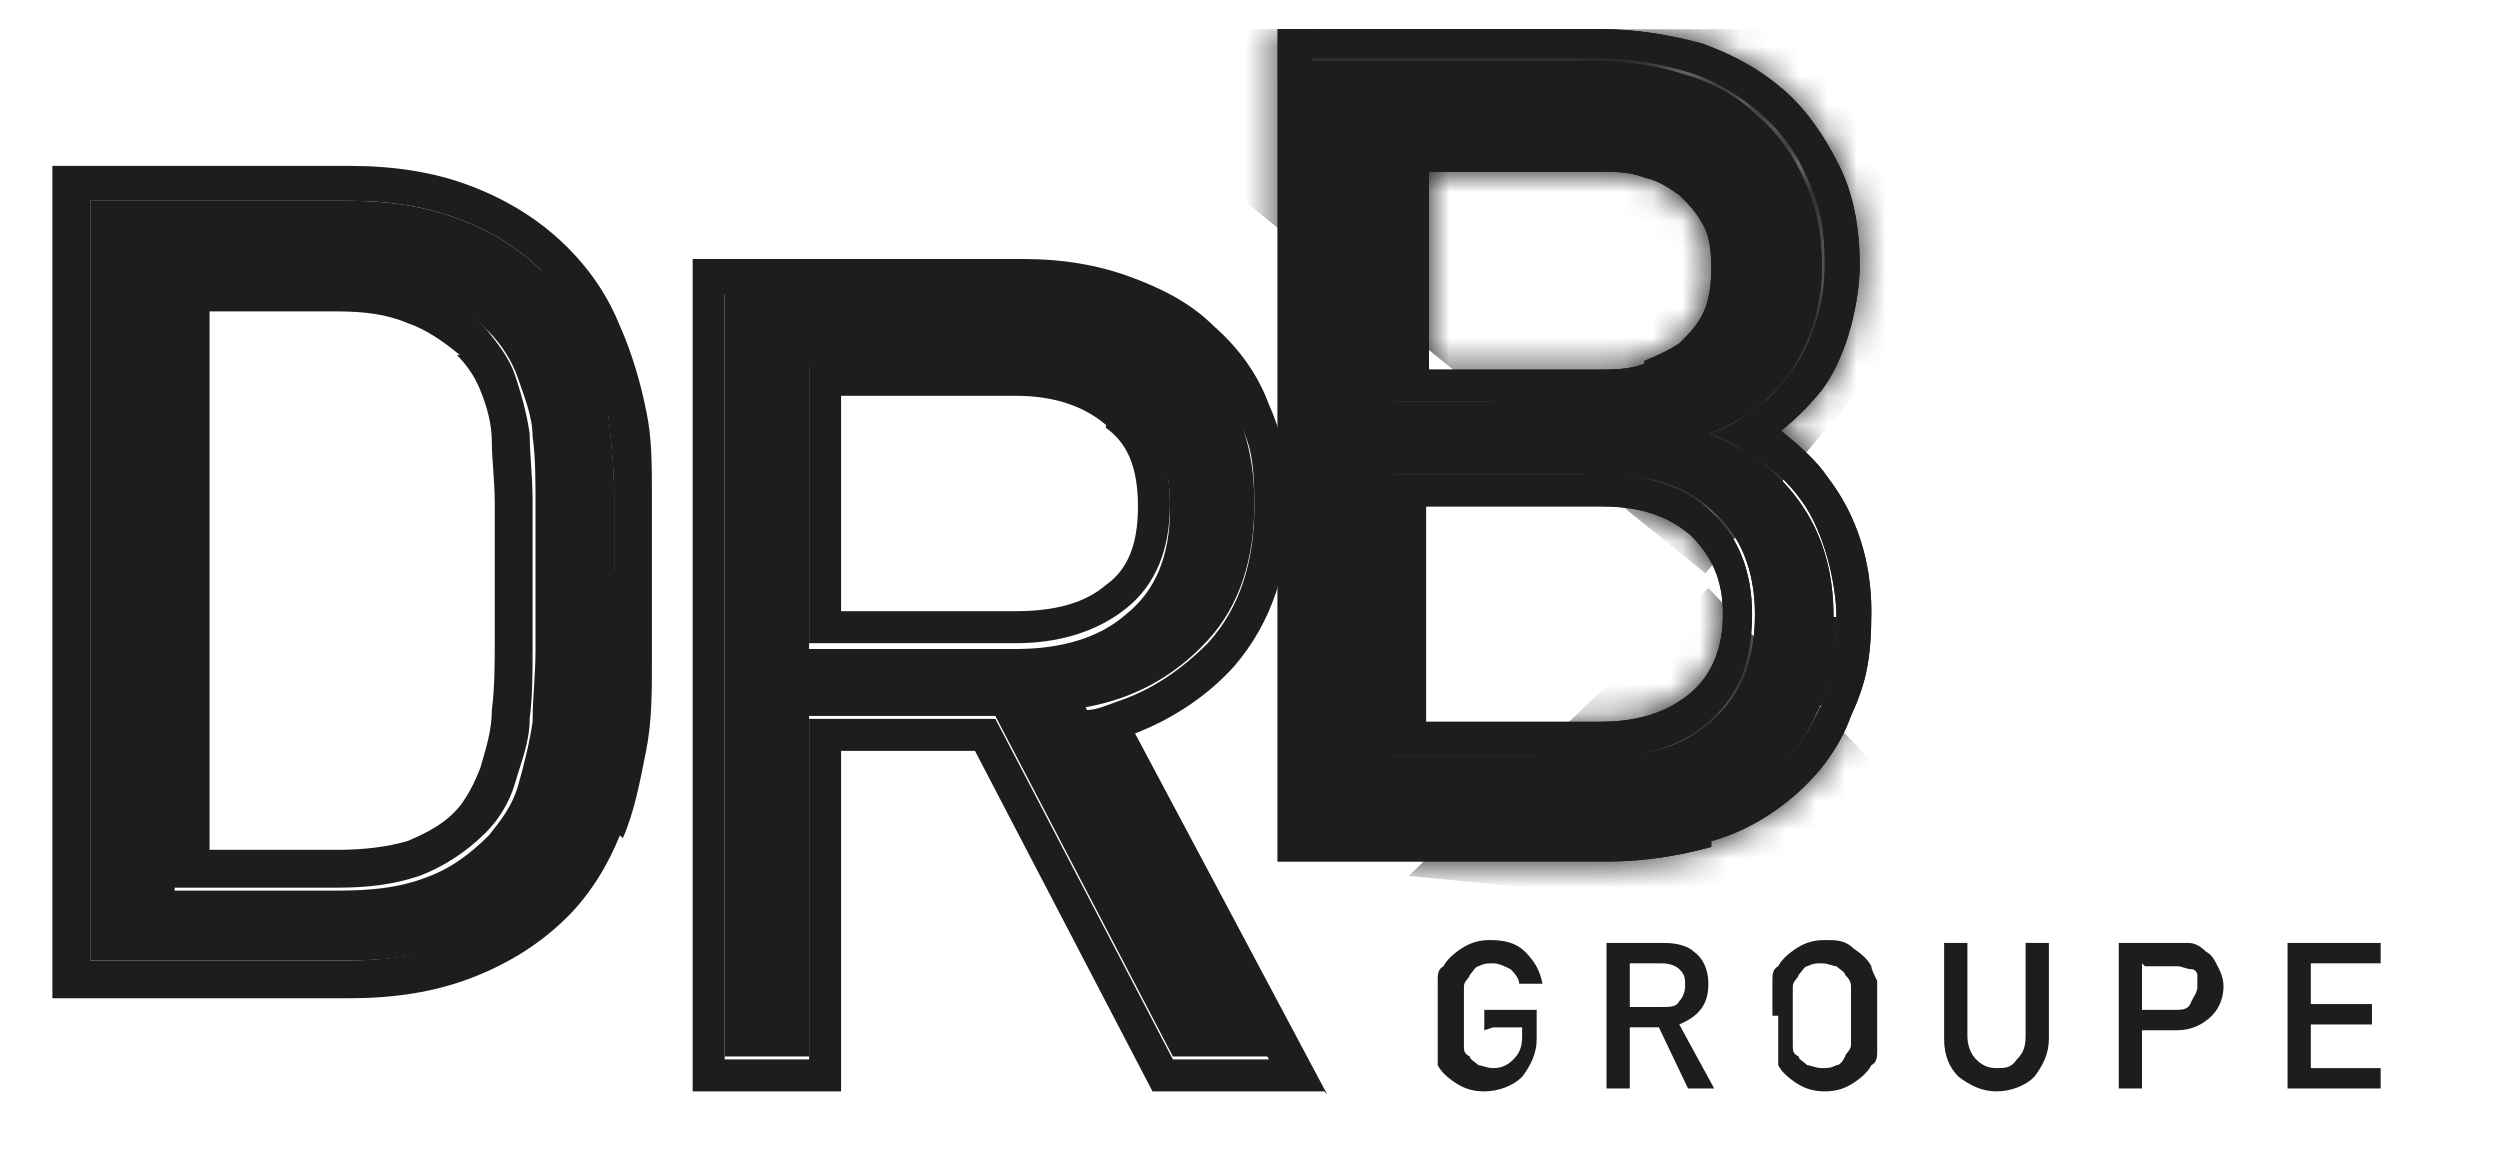
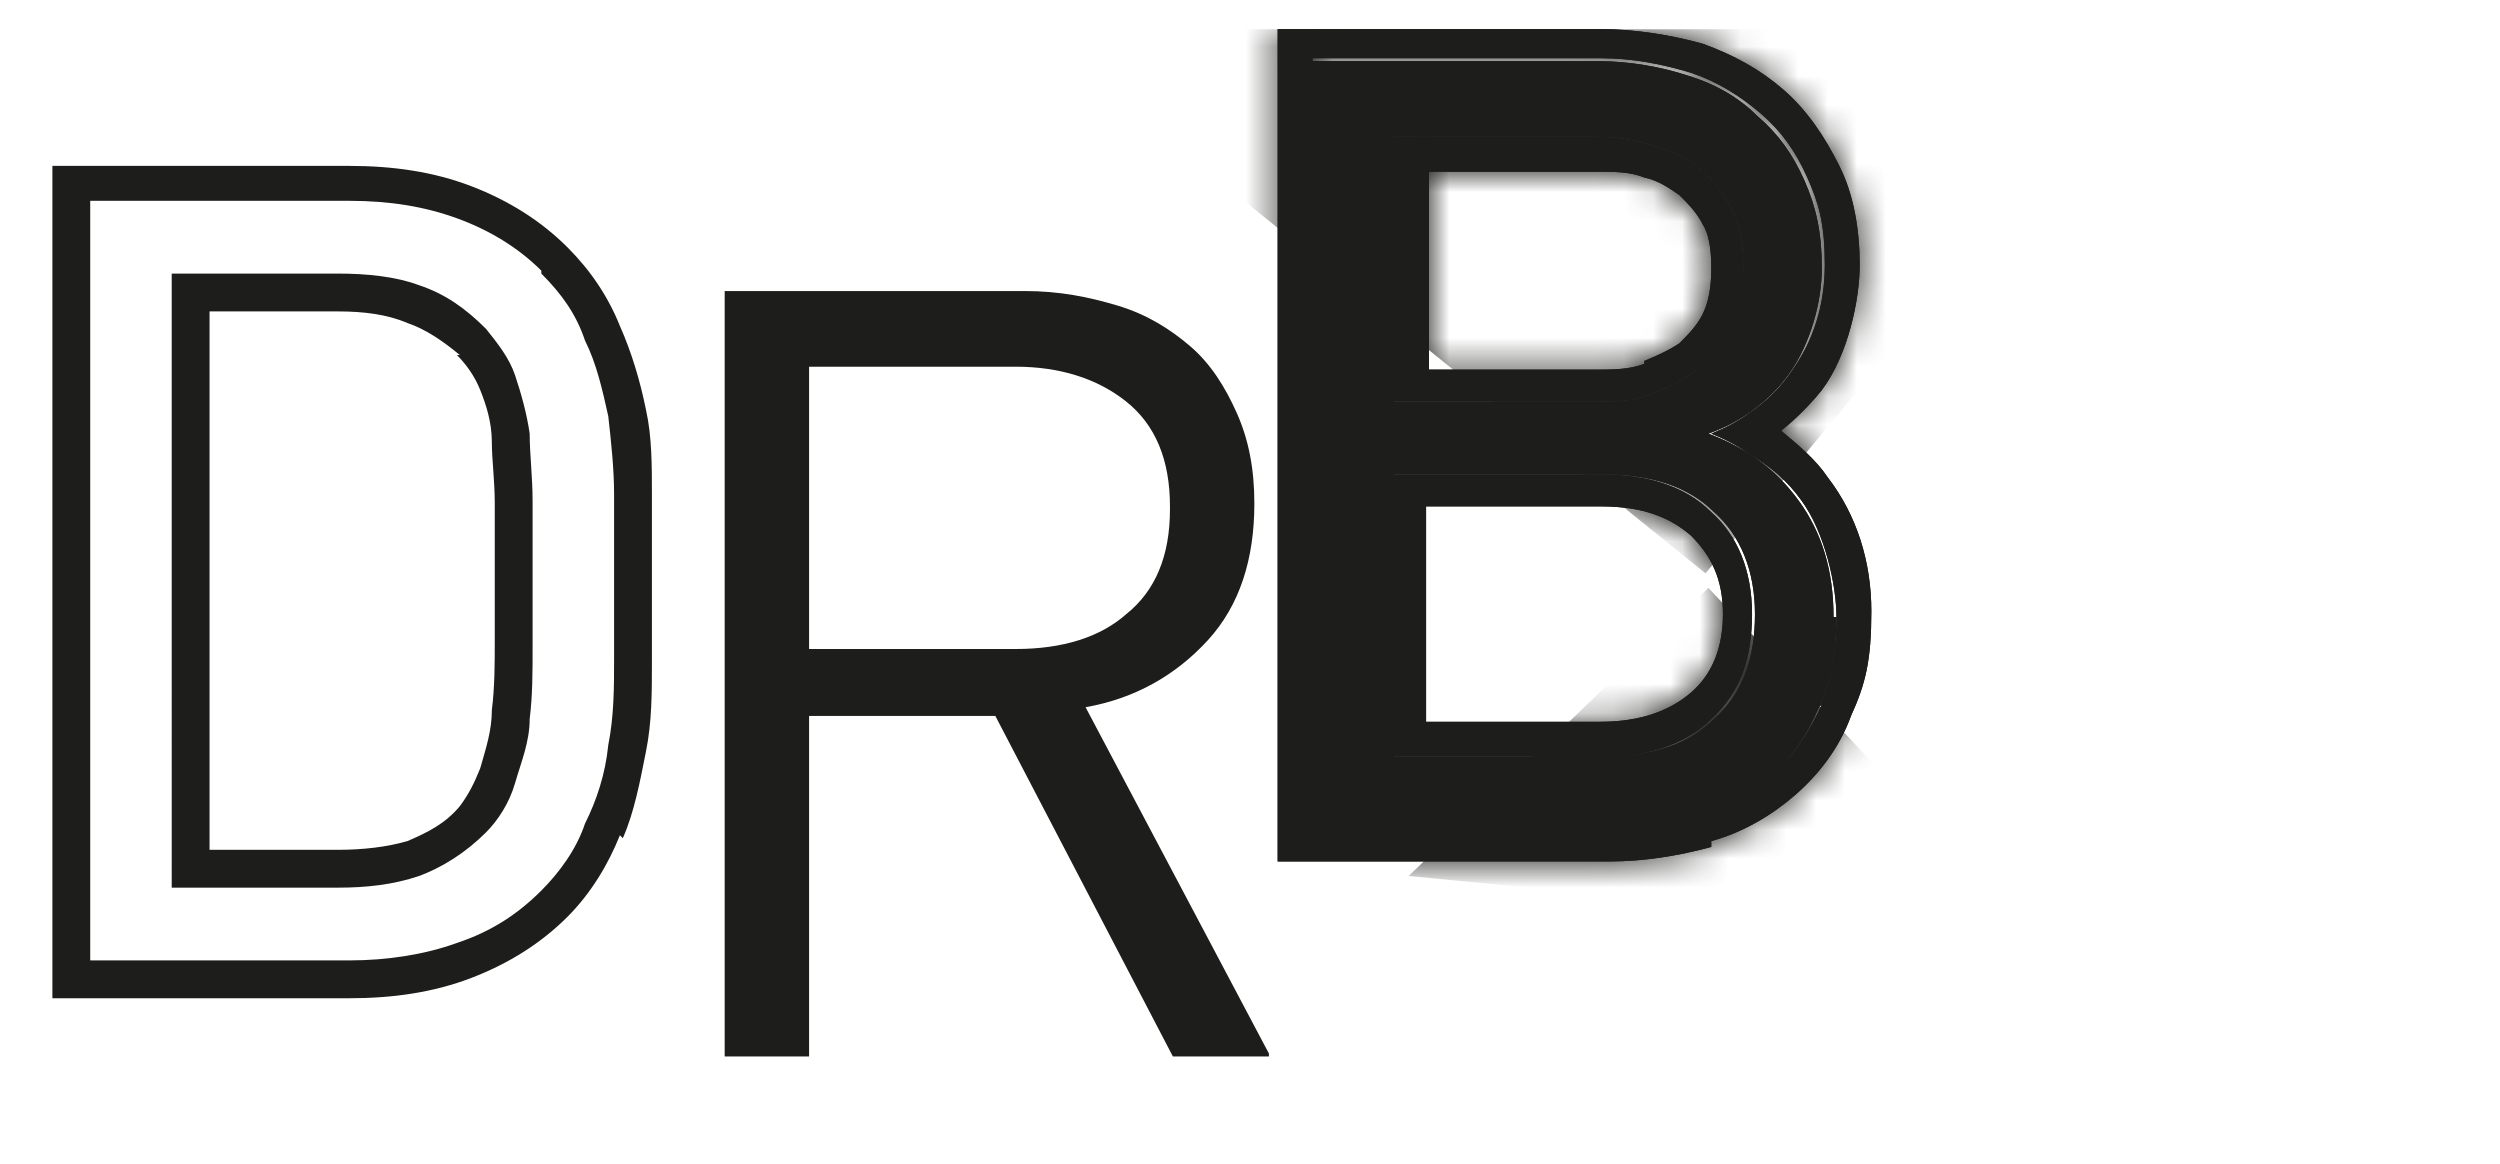
<svg xmlns="http://www.w3.org/2000/svg" id="Livello_1" version="1.1" viewBox="0 0 85.9 40">
  <defs>
    <style>
      .st0 {
        fill: none;
      }

      .st1 {
        mask: url(#mask);
      }

      .st2, .st3 {
        fill: #1d1d1b;
      }

      .st2, .st4 {
        fill-rule: evenodd;
      }

      .st5 {
        mask: url(#mask-1);
      }

      .st4, .st6 {
        fill: #c10006;
      }

      .st7 {
        clip-path: url(#clippath);
      }
    </style>
    <clipPath id="clippath">
      <rect class="st0" x="1.8" y="1" width="80.2" height="38" />
    </clipPath>
    <mask id="mask" x="43.9" y="1" width="20.9" height="30.3" maskUnits="userSpaceOnUse">
      <g id="mask5_5249_203914">
        <path class="st6" d="M63.1,21.2c0,1.2-.2,2.2-.6,3.1-.4.9-.9,1.7-1.6,2.3-.7.6-1.5,1.1-2.5,1.4-1,.3-2,.4-3.2.4h-10.2V2.1h9.9c1.1,0,2.2.2,3.1.5,1,.3,1.8.8,2.4,1.4.7.6,1.2,1.3,1.6,2.2.4.9.6,1.8.6,3s-.4,2.6-1.1,3.6c-.7,1-1.7,1.7-2.8,2.1,1.3.5,2.3,1.2,3.1,2.3.8,1.1,1.2,2.4,1.2,4ZM59.9,9.2c0-.8-.1-1.5-.4-2-.3-.6-.6-1-1.1-1.4-.4-.4-1-.6-1.6-.8-.6-.2-1.3-.3-2-.3h-6.9v9.1h6.9c.7,0,1.4,0,2-.3.6-.2,1.2-.5,1.6-.9.5-.4.8-.8,1.1-1.4.3-.6.4-1.3.4-2.1ZM60.3,21.1c0-1.5-.5-2.7-1.4-3.5-.9-.9-2.2-1.3-3.8-1.3h-7.2v9.7h7.2c1.6,0,2.9-.4,3.8-1.3,1-.9,1.4-2.1,1.4-3.6Z" />
        <path class="st4" d="M58.4,12.7c.5-.4.8-.8,1.1-1.4.3-.6.4-1.3.4-2.1s-.1-1.5-.4-2c-.3-.6-.6-1-1.1-1.4-.4-.4-1-.6-1.6-.8-.6-.2-1.3-.3-2-.3h-6.9v9.1h6.9c.7,0,1.4,0,2-.3.6-.2,1.2-.5,1.6-.9ZM56.5,12.4c.5-.2.9-.4,1.2-.6h0s0,0,0,0c.3-.3.6-.6.8-1,.2-.4.3-.9.3-1.6s-.1-1.2-.3-1.5c-.2-.4-.5-.7-.8-1h0s0,0,0,0c-.3-.2-.7-.5-1.2-.6h0s0,0,0,0c-.5-.2-1-.2-1.7-.2h-5.7v6.8h5.7c.6,0,1.2,0,1.7-.2ZM58.8,29.1h0c-1.1.3-2.3.5-3.5.5h-11.4V1h11.1c1.2,0,2.4.2,3.5.5,1.1.4,2,.9,2.8,1.6.8.7,1.4,1.6,1.9,2.6.5,1,.7,2.2.7,3.4s-.4,3.1-1.3,4.3c-.4.5-.9,1-1.4,1.4.6.5,1.2,1,1.6,1.6,1,1.3,1.5,2.9,1.5,4.6s-.2,2.5-.7,3.6c-.4,1.1-1.1,2-1.9,2.7-.8.7-1.8,1.3-2.9,1.6h0ZM62.5,24.3c.4-.9.6-2,.6-3.1s-.4-2.9-1.2-4c-.5-.7-1.1-1.2-1.8-1.6-.4-.3-.8-.5-1.3-.7.5-.2.9-.4,1.3-.7.6-.4,1.1-.9,1.5-1.5.7-1,1.1-2.2,1.1-3.6s-.2-2.1-.6-3c-.4-.9-.9-1.6-1.6-2.2-.7-.6-1.5-1.1-2.4-1.4-1-.3-2-.5-3.1-.5h-9.9v26.3h10.2c1.2,0,2.2-.1,3.2-.4,1-.3,1.8-.8,2.5-1.4.7-.6,1.2-1.4,1.6-2.3ZM58.1,18.4h0c-.7-.6-1.6-1-3.1-1h-6v7.4h6c1.4,0,2.4-.4,3.1-1,.7-.6,1.1-1.5,1.1-2.7s-.4-2-1.1-2.7h0ZM55,26c1.6,0,2.9-.4,3.8-1.3,1-.9,1.4-2.1,1.4-3.6s-.5-2.7-1.4-3.5c-.9-.9-2.2-1.3-3.8-1.3h-7.2v9.7h7.2Z" />
      </g>
    </mask>
    <mask id="mask-1" x="37.3" y="-.9" width="38.5" height="30.5" maskUnits="userSpaceOnUse">
      <g id="mask6_5249_203914">
-         <path class="st6" d="M63.1,21.2c0,1.2-.2,2.2-.6,3.1-.4.9-.9,1.7-1.6,2.3-.7.6-1.5,1.1-2.5,1.4-1,.3-2,.4-3.2.4h-10.2V2.1h9.9c1.1,0,2.2.2,3.1.5,1,.3,1.8.8,2.4,1.4.7.6,1.2,1.3,1.6,2.2.4.9.6,1.8.6,3s-.4,2.6-1.1,3.6c-.7,1-1.7,1.7-2.8,2.1,1.3.5,2.3,1.2,3.1,2.3.8,1.1,1.2,2.4,1.2,4ZM59.9,9.2c0-.8-.1-1.5-.4-2-.3-.6-.6-1-1.1-1.4-.4-.4-1-.6-1.6-.8-.6-.2-1.3-.3-2-.3h-6.9v9.1h6.9c.7,0,1.4,0,2-.3.6-.2,1.2-.5,1.6-.9.5-.4.8-.8,1.1-1.4.3-.6.4-1.3.4-2.1ZM60.3,21.1c0-1.5-.5-2.7-1.4-3.5-.9-.9-2.2-1.3-3.8-1.3h-7.2v9.7h7.2c1.6,0,2.9-.4,3.8-1.3,1-.9,1.4-2.1,1.4-3.6Z" />
        <path class="st4" d="M58.4,12.7c.5-.4.8-.8,1.1-1.4.3-.6.4-1.3.4-2.1s-.1-1.5-.4-2c-.3-.6-.6-1-1.1-1.4-.4-.4-1-.6-1.6-.8-.6-.2-1.3-.3-2-.3h-6.9v9.1h6.9c.7,0,1.4,0,2-.3.6-.2,1.2-.5,1.6-.9ZM56.5,12.4c.5-.2.9-.4,1.2-.6h0s0,0,0,0c.3-.3.6-.6.8-1,.2-.4.3-.9.3-1.6s-.1-1.2-.3-1.5c-.2-.4-.5-.7-.8-1h0s0,0,0,0c-.3-.2-.7-.5-1.2-.6h0s0,0,0,0c-.5-.2-1-.2-1.7-.2h-5.7v6.8h5.7c.6,0,1.2,0,1.7-.2ZM58.8,29.1h0c-1.1.3-2.3.5-3.5.5h-11.4V1h11.1c1.2,0,2.4.2,3.5.5,1.1.4,2,.9,2.8,1.6.8.7,1.4,1.6,1.9,2.6.5,1,.7,2.2.7,3.4s-.4,3.1-1.3,4.3c-.4.5-.9,1-1.4,1.4.6.5,1.2,1,1.6,1.6,1,1.3,1.5,2.9,1.5,4.6s-.2,2.5-.7,3.6c-.4,1.1-1.1,2-1.9,2.7-.8.7-1.8,1.3-2.9,1.6h0ZM62.5,24.3c.4-.9.6-2,.6-3.1s-.4-2.9-1.2-4c-.5-.7-1.1-1.2-1.8-1.6-.4-.3-.8-.5-1.3-.7.5-.2.9-.4,1.3-.7.6-.4,1.1-.9,1.5-1.5.7-1,1.1-2.2,1.1-3.6s-.2-2.1-.6-3c-.4-.9-.9-1.6-1.6-2.2-.7-.6-1.5-1.1-2.4-1.4-1-.3-2-.5-3.1-.5h-9.9v26.3h10.2c1.2,0,2.2-.1,3.2-.4,1-.3,1.8-.8,2.5-1.4.7-.6,1.2-1.4,1.6-2.3ZM58.1,18.4h0c-.7-.6-1.6-1-3.1-1h-6v7.4h6c1.4,0,2.4-.4,3.1-1,.7-.6,1.1-1.5,1.1-2.7s-.4-2-1.1-2.7h0ZM55,26c1.6,0,2.9-.4,3.8-1.3,1-.9,1.4-2.1,1.4-3.6s-.5-2.7-1.4-3.5c-.9-.9-2.2-1.3-3.8-1.3h-7.2v9.7h7.2Z" />
      </g>
    </mask>
  </defs>
  <g class="st7">
    <g>
-       <path class="st3" d="M51,35.4v-.7h1.8v1c0,.5-.2.9-.5,1.3-.3.3-.8.5-1.3.5-.4,0-.7-.1-1-.3-.3-.2-.5-.4-.6-.6,0,0,0-.1,0-.2,0,0,0-.2,0-.3,0-.2,0-.6,0-1.2s0-1,0-1.2c0-.2,0-.4.2-.5.1-.2.3-.4.6-.6.3-.2.6-.3,1-.3.5,0,.9.1,1.2.4.3.3.5.6.6,1.1h-.8c0-.2-.2-.4-.3-.5-.2-.1-.4-.2-.6-.2-.2,0-.3,0-.5.1-.1,0-.2.2-.3.3,0,.1-.2.2-.2.4,0,.2,0,.5,0,1s0,.8,0,1c0,.2,0,.3.2.4,0,.1.2.2.3.3.1,0,.3.1.5.1.3,0,.5-.1.7-.3.2-.2.3-.4.3-.8v-.3h-1ZM56,33.1v1.5h1.1c.3,0,.5,0,.6-.2.1-.1.2-.3.2-.5,0-.3,0-.4-.2-.6-.1-.1-.3-.2-.6-.2h-1.2ZM55.2,37.4v-5h2c.4,0,.8.1,1,.3.3.2.5.6.5,1.1,0,.7-.3,1.1-1,1.4l1.2,2.2h-.9l-1-2.1h-1v2.1h-.8ZM60.9,34.9c0-.6,0-1,0-1.2,0-.2,0-.4.2-.5.1-.2.3-.4.6-.6.3-.2.6-.3,1-.3.4,0,.7,0,1,.3.3.2.5.4.6.6,0,.1.1.3.2.5,0,.2,0,.6,0,1.2s0,1,0,1.2c0,.2,0,.4-.2.5-.1.2-.3.4-.6.6-.3.2-.6.3-1,.3-.4,0-.7-.1-1-.3-.3-.2-.5-.4-.6-.6,0,0,0-.1,0-.2,0,0,0-.2,0-.3,0-.2,0-.6,0-1.2ZM61.6,34.9c0,.5,0,.8,0,1,0,.2,0,.3.2.4,0,.1.2.2.3.3.1,0,.3.1.5.1s.3,0,.5-.1c.1,0,.2-.1.3-.3,0-.1.2-.2.2-.4,0-.2,0-.5,0-1s0-.8,0-1c0-.2-.1-.3-.2-.4,0-.1-.2-.2-.3-.3-.1,0-.3-.1-.5-.1-.2,0-.3,0-.5.1-.1,0-.2.2-.3.3,0,.1-.2.2-.2.4,0,.2,0,.5,0,1ZM66.8,35.7v-3.3h.8v3.2c0,.3.1.6.3.8.2.2.4.3.7.3s.5,0,.7-.3c.2-.2.3-.4.3-.8v-3.2h.8v3.3c0,.5-.2.9-.5,1.3-.3.3-.8.5-1.3.5-.5,0-.9-.2-1.3-.5-.3-.3-.5-.7-.5-1.3ZM73.6,33.1v1.6h1.1c.3,0,.5,0,.6-.3.1-.2.2-.3.2-.5s0-.3,0-.4c0-.1-.1-.2-.2-.2-.2,0-.3-.1-.5-.1h-1.1ZM72.8,37.4v-5h1.8c.2,0,.4,0,.6,0,.2,0,.4.1.6.3.2.1.3.3.4.5.1.2.2.4.2.7s-.1.7-.4,1c-.3.3-.7.5-1.2.5h-1.2v2h-.8ZM78.6,37.4v-5h3.2v.7h-2.4v1.4h2.1v.7h-2.1v1.5h2.4v.7h-3.2Z" />
-       <path class="st3" d="M21.2,19.7c0,.9,0,1.9,0,2.9,0,1,0,2-.2,3-.1,1-.4,1.9-.8,2.7-.3.9-.9,1.7-1.5,2.3-.8.8-1.7,1.4-2.9,1.8-1.1.4-2.4.6-3.7.6H3.1V6.9h8.9c1.4,0,2.6.2,3.7.6,1.1.4,2.1,1,2.9,1.8.7.7,1.2,1.4,1.5,2.3.4.8.6,1.7.8,2.6.1.9.2,1.8.2,2.7,0,.9,0,1.8,0,2.7ZM18.4,19.7c0-.8,0-1.6,0-2.4,0-.8,0-1.6-.1-2.3,0-.7-.3-1.4-.5-2-.2-.6-.6-1.2-1-1.6-.7-.7-1.5-1.2-2.3-1.5-.9-.3-1.8-.4-2.8-.4h-5.7v21.1h5.7c1,0,2-.1,2.8-.4.9-.3,1.6-.8,2.3-1.5.4-.5.8-1,1-1.7.2-.7.4-1.5.5-2.2,0-.8.1-1.6.1-2.5,0-.9,0-1.7,0-2.5Z" />
      <path class="st2" d="M18.6,9.4c.7.7,1.2,1.4,1.5,2.3.4.8.6,1.7.8,2.6.1.9.2,1.8.2,2.7,0,.9,0,1.8,0,2.7s0,1.9,0,2.9c0,1,0,2-.2,3-.1,1-.4,1.9-.8,2.7-.3.9-.9,1.7-1.5,2.3-.8.8-1.7,1.4-2.9,1.8-1.1.4-2.4.6-3.7.6H3.1V6.9h8.9c1.4,0,2.6.2,3.7.6,1.1.4,2.1,1,2.9,1.8ZM18.3,17.3c0,.8,0,1.6,0,2.4s0,1.6,0,2.5c0,.9,0,1.7-.1,2.5,0,.8-.3,1.5-.5,2.2-.2.7-.6,1.3-1,1.7-.7.7-1.5,1.2-2.3,1.5-.9.3-1.8.4-2.8.4h-5.7V9.4h5.7c1,0,2,.1,2.8.4.9.3,1.6.8,2.3,1.5.4.5.8,1,1,1.6.2.6.4,1.3.5,2,0,.7.1,1.5.1,2.3ZM15.7,12.2c.3.3.6.7.8,1.2.2.5.4,1.1.4,1.8h0s0,0,0,0c0,.6.1,1.3.1,2.1h0s0,0,0,0c0,.8,0,1.5,0,2.3s0,1.6,0,2.4h0c0,.8,0,1.6-.1,2.4,0,.7-.2,1.3-.4,2-.2.5-.4.9-.7,1.3-.5.6-1.1.9-1.8,1.2-.7.2-1.5.3-2.4.3h-4.4V10.7h4.4c.9,0,1.7.1,2.4.4h0s0,0,0,0c.6.2,1.2.6,1.8,1.1ZM21.3,28.7c-.4,1-1,2-1.8,2.8-.9.9-2,1.6-3.3,2.1-1.3.5-2.7.7-4.2.7H1.8V5.7h10.2c1.5,0,2.9.2,4.2.7,1.3.5,2.4,1.2,3.3,2.1.8.8,1.4,1.7,1.8,2.7.4.9.7,1.9.9,2.9.2.9.2,1.9.2,2.9,0,.9,0,1.9,0,2.8s0,1.9,0,2.9c0,1.1,0,2.1-.2,3.1h0s0,0,0,0c-.2,1-.4,2.1-.8,3Z" />
      <path class="st3" d="M43.6,36.3h-3.3l-6.1-11.7h-6.4v11.7h-2.9V10h10.3c1.2,0,2.2.2,3.2.5,1,.3,1.8.8,2.5,1.4.7.6,1.2,1.4,1.6,2.3.4.9.6,1.9.6,3.1,0,1.9-.5,3.5-1.6,4.7-1.1,1.2-2.5,2-4.2,2.3l6.3,11.9ZM40.2,17.4c0-1.6-.5-2.8-1.5-3.6-1-.8-2.3-1.2-3.8-1.2h-7.1v9.7h7.1c1.6,0,2.9-.4,3.8-1.2,1-.8,1.5-2,1.5-3.6Z" />
-       <path class="st2" d="M45.5,37.5h-5.9l-6.1-11.7h-4.6v11.7h-5.1V8.9h11.4c1.3,0,2.5.2,3.6.6,1.1.4,2.1.9,2.9,1.7.8.7,1.5,1.6,1.9,2.7.5,1.1.7,2.3.7,3.5,0,2.1-.6,4-1.9,5.5h0s0,0,0,0c-.9,1-2.1,1.8-3.4,2.3l6.6,12.4ZM37.3,24.4c.4,0,.8-.2,1.1-.3,1.2-.4,2.2-1.1,3.1-2,1.1-1.2,1.6-2.8,1.6-4.7s-.2-2.2-.6-3.1c-.4-.9-.9-1.7-1.6-2.3-.7-.6-1.5-1.1-2.5-1.4-1-.3-2-.5-3.2-.5h-10.3v26.3h2.9v-11.7h6.4l6.1,11.7h3.3l-6.3-11.9ZM38,14.6h0c-.7-.6-1.7-1-3.1-1h-6v7.4h6c1.4,0,2.4-.3,3.1-.9h0s0,0,0,0c.7-.5,1.1-1.3,1.1-2.7s-.4-2.2-1.1-2.7h0ZM27.8,22.2v-9.7h7.1c1.6,0,2.9.4,3.8,1.2,1,.8,1.5,2,1.5,3.6s-.5,2.8-1.5,3.6c-1,.8-2.3,1.2-3.8,1.2h-7.1Z" />
      <path class="st3" d="M63.1,21.2c0,1.2-.2,2.2-.6,3.1-.4.9-.9,1.7-1.6,2.3-.7.6-1.5,1.1-2.5,1.4-1,.3-2,.4-3.2.4h-10.2V2.1h9.9c1.1,0,2.2.2,3.1.5,1,.3,1.8.8,2.4,1.4.7.6,1.2,1.3,1.6,2.2.4.9.6,1.8.6,3s-.4,2.6-1.1,3.6c-.7,1-1.7,1.7-2.8,2.1,1.3.5,2.3,1.2,3.1,2.3.8,1.1,1.2,2.4,1.2,4ZM59.9,9.2c0-.8-.1-1.5-.4-2-.3-.6-.6-1-1.1-1.4-.4-.4-1-.6-1.6-.8-.6-.2-1.3-.3-2-.3h-6.9v9.1h6.9c.7,0,1.4,0,2-.3.6-.2,1.2-.5,1.6-.9.5-.4.8-.8,1.1-1.4.3-.6.4-1.3.4-2.1ZM60.3,21.1c0-1.5-.5-2.7-1.4-3.5-.9-.9-2.2-1.3-3.8-1.3h-7.2v9.7h7.2c1.6,0,2.9-.4,3.8-1.3,1-.9,1.4-2.1,1.4-3.6Z" />
      <path class="st2" d="M58.4,12.7c.5-.4.8-.8,1.1-1.4.3-.6.4-1.3.4-2.1s-.1-1.5-.4-2c-.3-.6-.6-1-1.1-1.4-.4-.4-1-.6-1.6-.8-.6-.2-1.3-.3-2-.3h-6.9v9.1h6.9c.7,0,1.4,0,2-.3.6-.2,1.2-.5,1.6-.9ZM56.5,12.4c.5-.2.9-.4,1.2-.6h0s0,0,0,0c.3-.3.6-.6.8-1,.2-.4.3-.9.3-1.6s-.1-1.2-.3-1.5c-.2-.4-.5-.7-.8-1h0s0,0,0,0c-.3-.2-.7-.5-1.2-.6h0s0,0,0,0c-.5-.2-1-.2-1.7-.2h-5.7v6.8h5.7c.6,0,1.2,0,1.7-.2ZM58.8,29.1h0c-1.1.3-2.3.5-3.5.5h-11.4V1h11.1c1.2,0,2.4.2,3.5.5,1.1.4,2,.9,2.8,1.6.8.7,1.4,1.6,1.9,2.6.5,1,.7,2.2.7,3.4s-.4,3.1-1.3,4.3c-.4.5-.9,1-1.4,1.4.6.5,1.2,1,1.6,1.6,1,1.3,1.5,2.9,1.5,4.6s-.2,2.5-.7,3.6c-.4,1.1-1.1,2-1.9,2.7-.8.7-1.8,1.3-2.9,1.6h0ZM62.5,24.3c.4-.9.6-2,.6-3.1s-.4-2.9-1.2-4c-.5-.7-1.1-1.2-1.8-1.6-.4-.3-.8-.5-1.3-.7.5-.2.9-.4,1.3-.7.6-.4,1.1-.9,1.5-1.5.7-1,1.1-2.2,1.1-3.6s-.2-2.1-.6-3c-.4-.9-.9-1.6-1.6-2.2-.7-.6-1.5-1.1-2.4-1.4-1-.3-2-.5-3.1-.5h-9.9v26.3h10.2c1.2,0,2.2-.1,3.2-.4,1-.3,1.8-.8,2.5-1.4.7-.6,1.2-1.4,1.6-2.3ZM58.1,18.4h0c-.7-.6-1.6-1-3.1-1h-6v7.4h6c1.4,0,2.4-.4,3.1-1,.7-.6,1.1-1.5,1.1-2.7s-.4-2-1.1-2.7h0ZM55,26c1.6,0,2.9-.4,3.8-1.3,1-.9,1.4-2.1,1.4-3.6s-.5-2.7-1.4-3.5c-.9-.9-2.2-1.3-3.8-1.3h-7.2v9.7h7.2Z" />
      <path class="st3" d="M63.1,21.2c0,1.2-.2,2.2-.6,3.1-.4.9-.9,1.7-1.6,2.3-.7.6-1.5,1.1-2.5,1.4-1,.3-2,.4-3.2.4h-10.2V2.1h9.9c1.1,0,2.2.2,3.1.5,1,.3,1.8.8,2.4,1.4.7.6,1.2,1.3,1.6,2.2.4.9.6,1.8.6,3s-.4,2.6-1.1,3.6c-.7,1-1.7,1.7-2.8,2.1,1.3.5,2.3,1.2,3.1,2.3.8,1.1,1.2,2.4,1.2,4ZM59.9,9.2c0-.8-.1-1.5-.4-2-.3-.6-.6-1-1.1-1.4-.4-.4-1-.6-1.6-.8-.6-.2-1.3-.3-2-.3h-6.9v9.1h6.9c.7,0,1.4,0,2-.3.6-.2,1.2-.5,1.6-.9.5-.4.8-.8,1.1-1.4.3-.6.4-1.3.4-2.1ZM60.3,21.1c0-1.5-.5-2.7-1.4-3.5-.9-.9-2.2-1.3-3.8-1.3h-7.2v9.7h7.2c1.6,0,2.9-.4,3.8-1.3,1-.9,1.4-2.1,1.4-3.6Z" />
      <path class="st2" d="M58.4,12.7c.5-.4.8-.8,1.1-1.4.3-.6.4-1.3.4-2.1s-.1-1.5-.4-2c-.3-.6-.6-1-1.1-1.4-.4-.4-1-.6-1.6-.8-.6-.2-1.3-.3-2-.3h-6.9v9.1h6.9c.7,0,1.4,0,2-.3.6-.2,1.2-.5,1.6-.9ZM56.5,12.4c.5-.2.9-.4,1.2-.6h0s0,0,0,0c.3-.3.6-.6.8-1,.2-.4.3-.9.3-1.6s-.1-1.2-.3-1.5c-.2-.4-.5-.7-.8-1h0s0,0,0,0c-.3-.2-.7-.5-1.2-.6h0s0,0,0,0c-.5-.2-1-.2-1.7-.2h-5.7v6.8h5.7c.6,0,1.2,0,1.7-.2ZM58.8,29.1h0c-1.1.3-2.3.5-3.5.5h-11.4V1h11.1c1.2,0,2.4.2,3.5.5,1.1.4,2,.9,2.8,1.6.8.7,1.4,1.6,1.9,2.6.5,1,.7,2.2.7,3.4s-.4,3.1-1.3,4.3c-.4.5-.9,1-1.4,1.4.6.5,1.2,1,1.6,1.6,1,1.3,1.5,2.9,1.5,4.6s-.2,2.5-.7,3.6c-.4,1.1-1.1,2-1.9,2.7-.8.7-1.8,1.3-2.9,1.6h0ZM62.5,24.3c.4-.9.6-2,.6-3.1s-.4-2.9-1.2-4c-.5-.7-1.1-1.2-1.8-1.6-.4-.3-.8-.5-1.3-.7.5-.2.9-.4,1.3-.7.6-.4,1.1-.9,1.5-1.5.7-1,1.1-2.2,1.1-3.6s-.2-2.1-.6-3c-.4-.9-.9-1.6-1.6-2.2-.7-.6-1.5-1.1-2.4-1.4-1-.3-2-.5-3.1-.5h-9.9v26.3h10.2c1.2,0,2.2-.1,3.2-.4,1-.3,1.8-.8,2.5-1.4.7-.6,1.2-1.4,1.6-2.3ZM58.1,18.4h0c-.7-.6-1.6-1-3.1-1h-6v7.4h6c1.4,0,2.4-.4,3.1-1,.7-.6,1.1-1.5,1.1-2.7s-.4-2-1.1-2.7h0ZM55,26c1.6,0,2.9-.4,3.8-1.3,1-.9,1.4-2.1,1.4-3.6s-.5-2.7-1.4-3.5c-.9-.9-2.2-1.3-3.8-1.3h-7.2v9.7h7.2Z" />
      <g class="st1">
        <path class="st3" d="M64.8,26.7l-6.1-6.5-10.3,9.9,11.4,1.1,4.9-4.5Z" />
      </g>
      <g class="st5">
        <path class="st3" d="M75.8-.9l-17.2,20.6-16.1-13-5.2-7.6h38.5Z" />
      </g>
    </g>
  </g>
</svg>